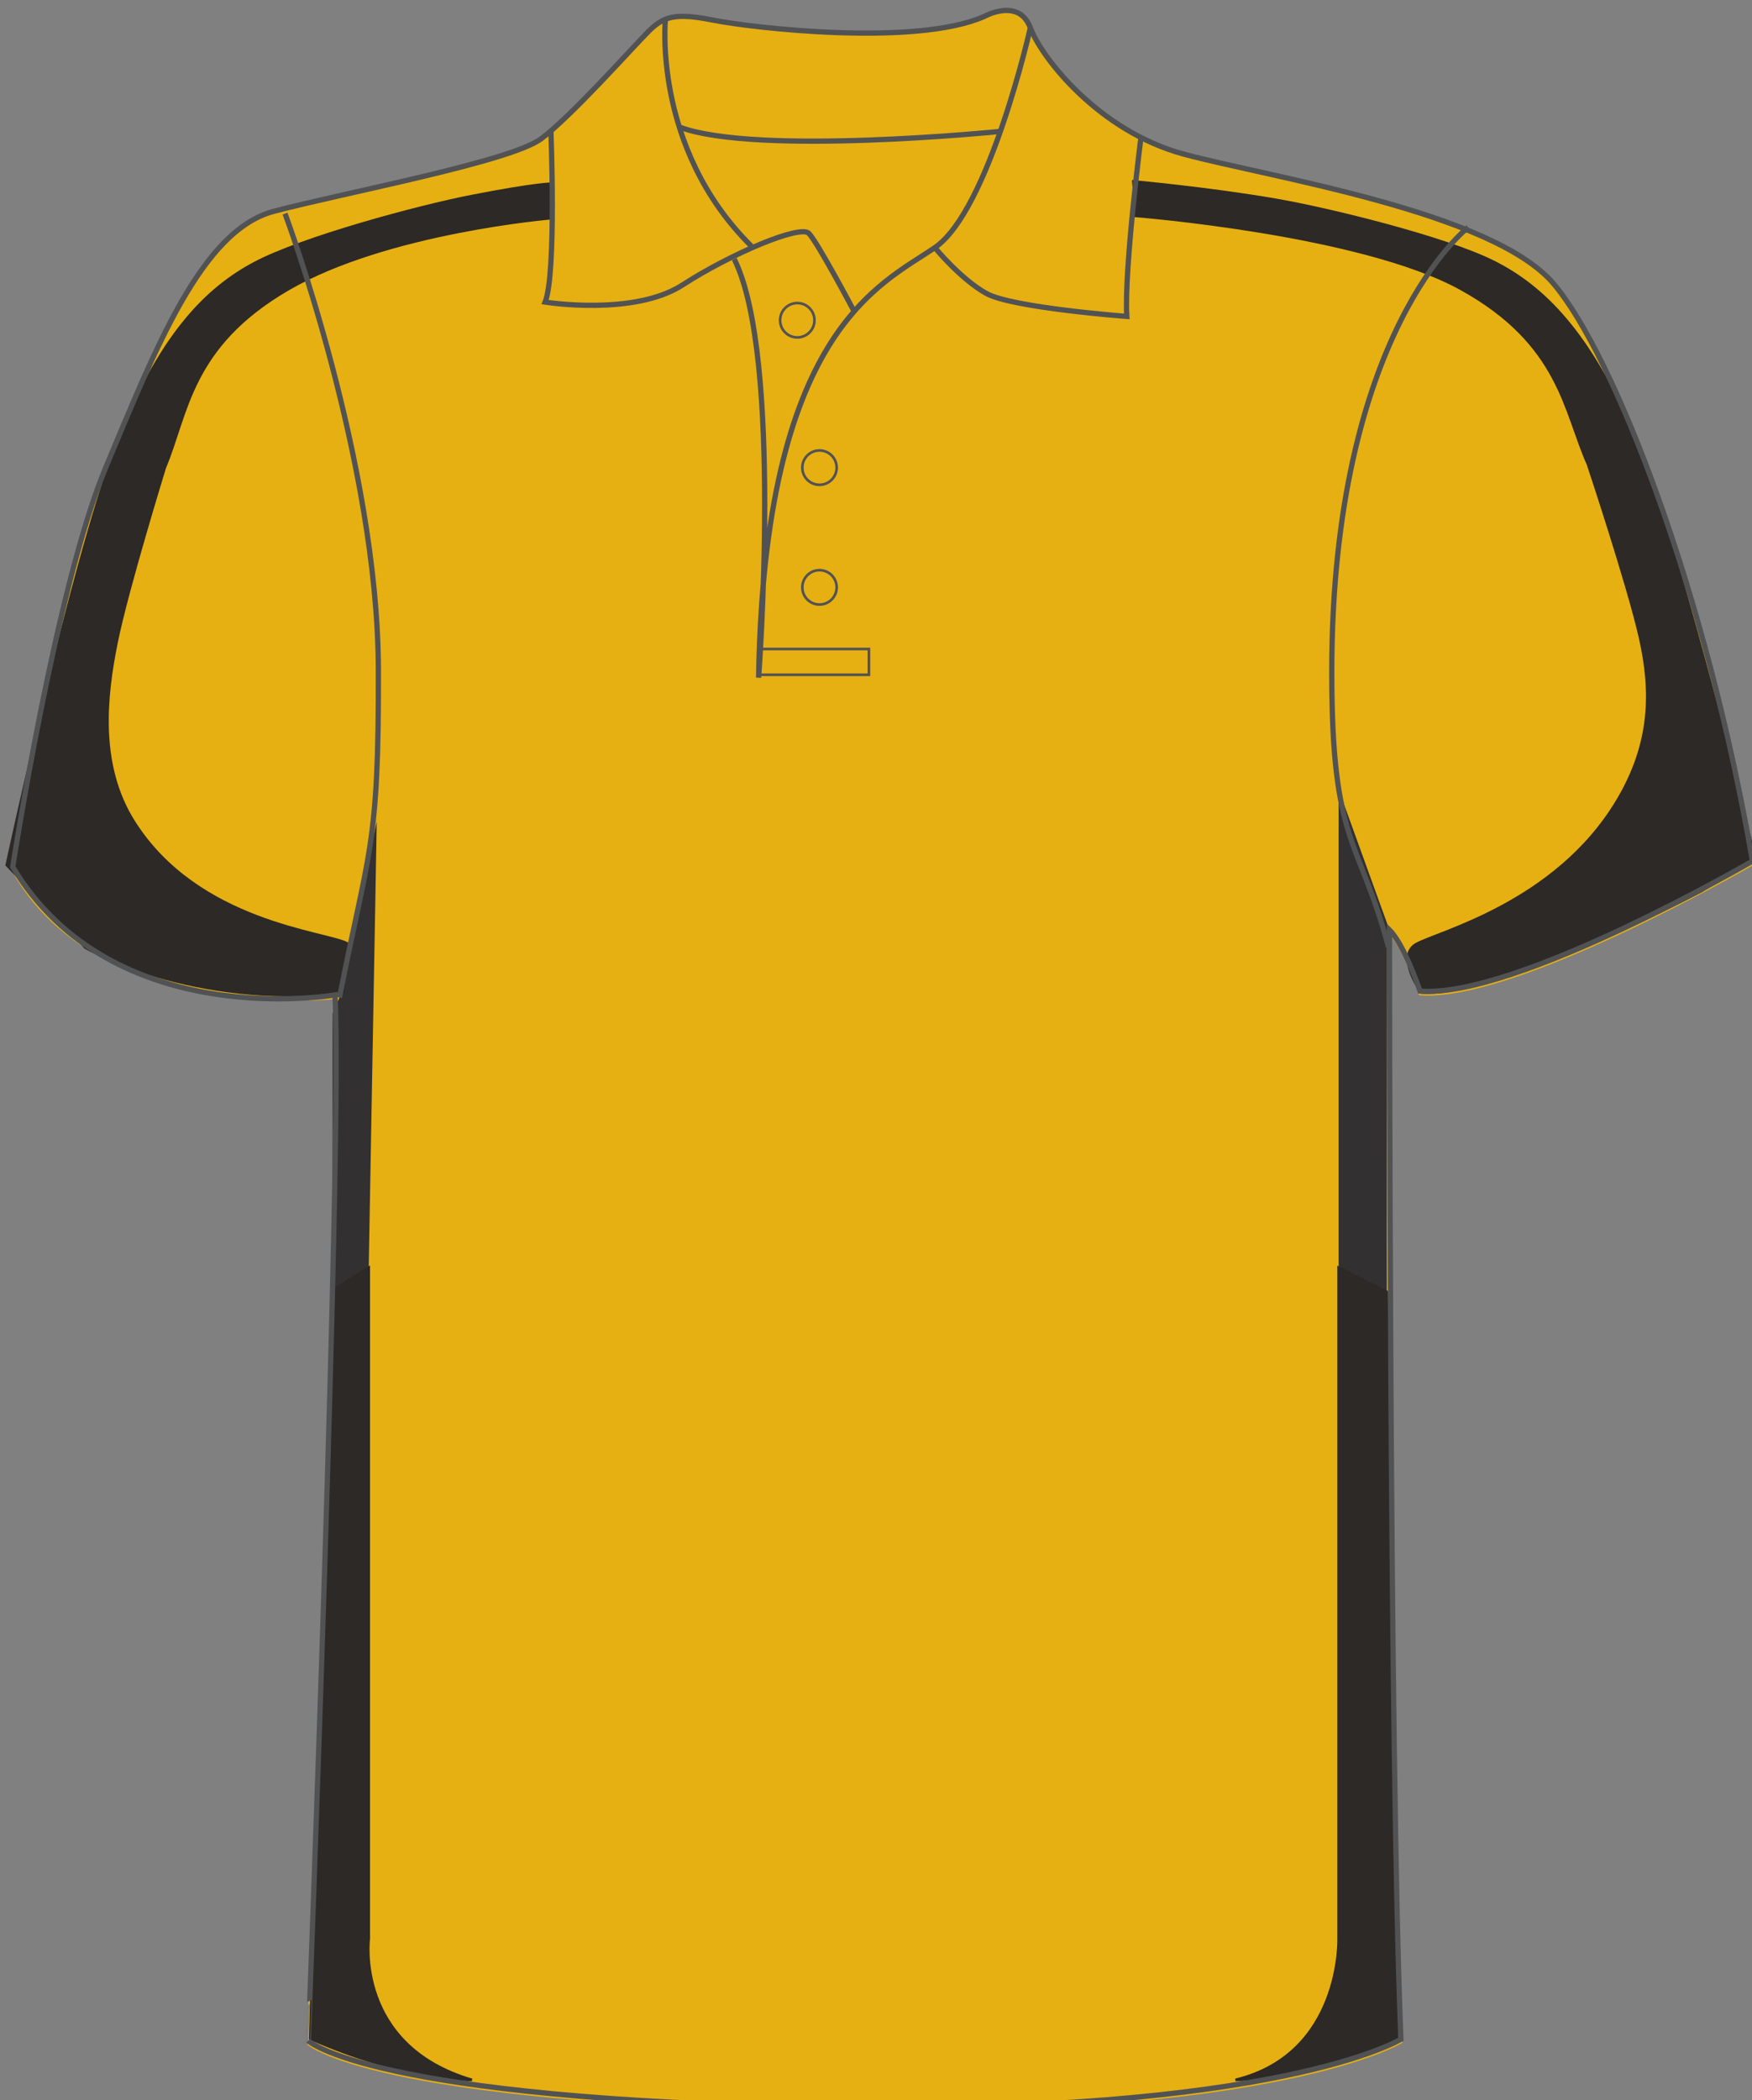
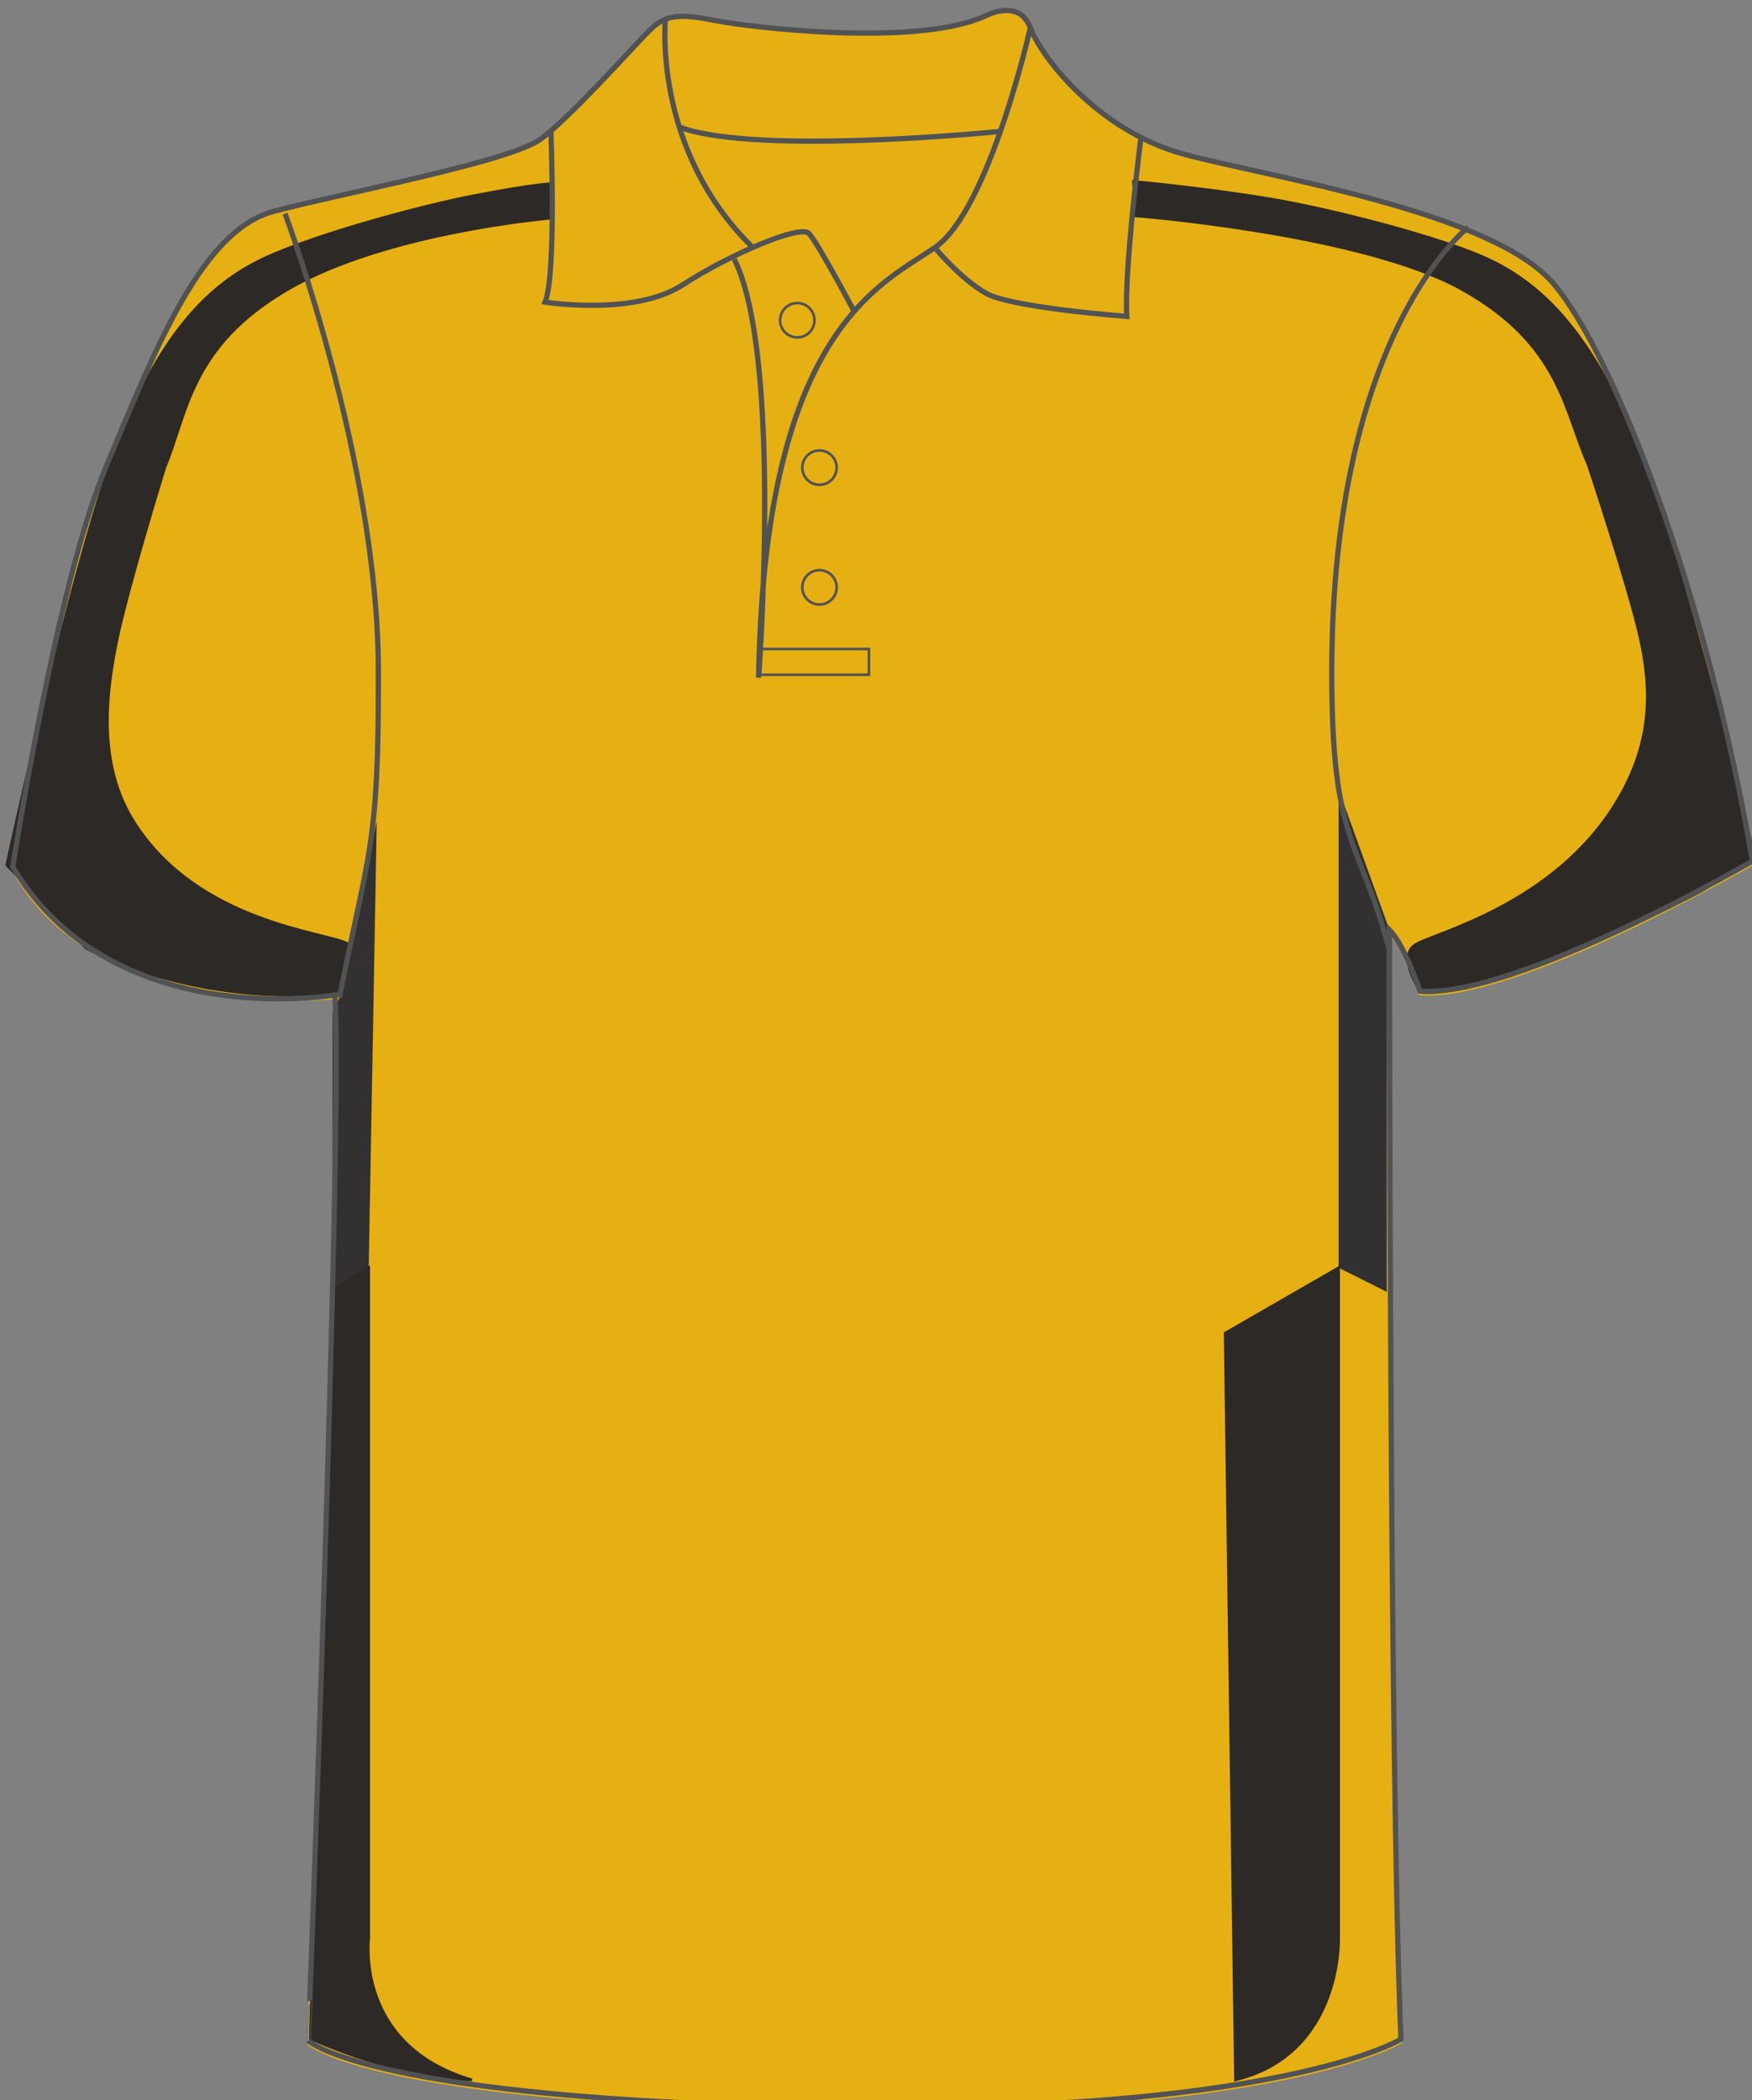
<svg xmlns="http://www.w3.org/2000/svg" preserveAspectRatio="xMidYMid meet" version="1.1" id="layer_1" x="0px" y="0px" width="667.699px" height="803.275px" viewbox="0 0 667.699 803.275" enable-background="new 0 0 667.699 803.275" xml:space="preserve" class="svg0" style="height: 800px;">
  <rect width="100%" height="100%" fill="#808080" stroke="none" />
  <path id="primary" fill="#e6b012" d="M127.673,380.068c0,0-90.705,9.76-122.819-48.789c0,0,16.53-107.006,35.456-152.144  c18.928-45.138,36.399-90.278,64.065-97.559c27.665-7.28,90.275-18.928,101.923-27.664c11.649-8.736,34.943-34.945,40.768-40.77  c5.826-5.826,10.196-7.285,24.753-4.37c14.56,2.914,77.174,10.195,103.382-1.456c0,0,13.104-7.28,17.473,4.367  c4.367,11.647,26.208,39.313,58.237,48.049c32.032,8.736,117.937,21.839,141.235,49.504  c23.301,27.667,58.246,117.942,75.717,219.864c0,0-90.275,52.416-126.677,49.503c0,0-5.827-17.471-11.652-23.295  c0,0,0,317.713,4.367,422.549c0,0-46.589,28.825-219.854,25.912c-173.272-2.912-196.569-25.334-196.569-25.334  S130.586,436.857,127.673,380.068z" class="primary" stroke="#e6b012" stroke-width="1px" />
  <polyline fill="#323031" points="529.535,354.218 510.165,300.694 510.165,482.895 528.515,492.069 528.515,354.218 " />
  <polygon fill="#323031" points="129.379,379.997 143.579,312.927 140.521,482.895 126.757,491.415 126.757,385.896 " />
  <g id="secondary" class="secondary" fill="#2D2926" stroke="#2D2926" stroke-width="1px">
-     <path fill="#2D2926" d="M510.165,482.895v255.604c0,0,1.31,43.912-39.324,53.742c0,0,26.216,0,61.606-15.731l-3.934-284.439   L510.165,482.895z" class="secondary" stroke="#2D2926" stroke-width="1px" />
+     <path fill="#2D2926" d="M510.165,482.895v255.604c0,0,1.31,43.912-39.324,53.742l-3.934-284.439   L510.165,482.895z" class="secondary" stroke="#2D2926" stroke-width="1px" />
    <path fill="#2D2926" d="M140.521,482.895v255.604c0,0-5.244,40.635,39.324,53.742c0,0-26.216,0-61.607-15.731l8.52-285.096   L140.521,482.895z" class="secondary" stroke="#2D2926" stroke-width="1px" />
    <path fill="#2D2926" d="M605.196,176.824c-9.064-20.239-10.485-45.876-48.498-66.851c-38.016-20.972-123.872-27.744-123.872-27.744   l-0.873-13.107c0,0,28.838,2.621,54.182,6.99c20.678,3.565,64.664,14.419,83.017,23.595c18.352,9.176,37.354,26.652,55.053,70.564   c17.696,43.912,44.567,156.64,44.567,156.64l-20.317,12.452c0,0-76.683,40.635-106.829,38.667c0,0-9.831-13.763-1.967-18.351   c7.866-4.586,53.087-15.291,76.681-54.615c13.133-21.885,13.328-41.727,8.741-62.044   C620.491,222.702,605.196,176.824,605.196,176.824" class="secondary" stroke="#2D2926" stroke-width="1px" />
    <path fill="#2D2926" d="M62.819,178.046c8.616-20.433,9.472-46.098,47.011-67.905c37.541-21.807,100.163-27.039,100.163-27.039   l0.582-13.125c0,0-5.708-0.177-30.947,4.752c-20.595,4.02-64.33,15.843-82.473,25.421c-18.145,9.579-36.759,27.47-53.481,71.763   C26.952,216.206,2.578,329.5,2.578,329.5l30.021,31.49c0,0,41.071,23.596,98.223,16.811l1.561-18.391   c-7.965-4.413-56.976-7.688-81.432-46.481c-13.611-21.589-10.684-47.85-6.546-68.264C48.543,224.251,62.819,178.046,62.819,178.046   " class="secondary" stroke="#2D2926" stroke-width="1px" />
  </g>
  <g id="outline">
    <path fill="none" stroke="#515254" stroke-miterlimit="10" d="M529.171,360.77c-11.14-41.726-21.628-38.542-21.628-104.643   c0-129.769,51.996-169.528,51.996-169.528" stroke-width="2px" />
    <path fill="none" stroke="#515254" stroke-miterlimit="10" d="M129.379,379.997c11.009-56.135,15.073-56.583,14.815-125.268   c-0.297-79.133-35.569-173.374-35.569-173.374" stroke-width="2px" />
    <path fill="none" stroke="#FFFFFF" stroke-miterlimit="10" d="M525.535,298.528" stroke-width="2px" />
    <path fill="none" stroke="#515254" stroke-miterlimit="10" d="M380.842,50.09c0,0-92.278,9.284-121.763-1.636" stroke-width="2px" />
    <path fill="none" stroke="#515254" stroke-miterlimit="10" d="M127.673,378.976c0,0-84.806,14.785-122.819-48.789   c0,0,16.53-107.005,35.456-152.144c18.928-45.139,36.399-90.277,64.065-97.558c27.665-7.28,90.275-18.927,101.923-27.664   c11.649-8.736,34.943-34.944,40.768-40.771c5.826-5.824,10.196-7.283,24.753-4.369c14.56,2.913,77.174,10.196,103.382-1.455   c0,0,13.104-7.28,17.473,4.367c4.367,11.647,26.208,39.312,58.237,48.049c32.032,8.736,117.937,21.839,141.235,49.504   c23.301,27.667,58.246,117.942,75.717,219.862c0,0-90.275,52.417-126.677,49.504c0,0-5.827-17.471-11.652-23.295   c0,0,0,317.713,4.367,422.548c0,0-46.589,28.826-219.854,25.913c-173.272-2.912-196.569-25.331-196.569-25.331   S130.586,435.768,127.673,378.976z" stroke-width="2px" />
    <path fill="none" stroke="#515254" stroke-miterlimit="10" d="M209.938,49.546c0,0,2.183,54.601-2.184,65.522   c0,0,33.854,5.459,52.418-6.554c18.563-12.012,44.773-22.932,48.049-19.655c3.276,3.275,17.123,29.417,17.123,29.417" stroke-width="2px" />
    <path fill="none" stroke="#515254" stroke-miterlimit="10" d="M286.379,93.772c-37.938-37.541-32.761-86.816-32.761-86.816" stroke-width="2px" />
    <path fill="none" stroke="#515254" stroke-miterlimit="10" d="M392.675,10.592c0,0-15.658,69.53-36.405,83.726   c-20.747,14.195-64.976,31.669-67.16,163.805c0,0,9.282-122.308-9.283-159.437" stroke-width="2px" />
    <path fill="none" stroke="#515254" stroke-miterlimit="10" d="M434.896,51.729c0,0-6.556,51.326-5.462,68.798   c0,0-43.682-3.277-53.51-8.735c-9.828-5.46-19.656-17.473-19.656-17.473" stroke-width="2px" />
-     <path fill="none" stroke="#515254" stroke-miterlimit="10" d="M279.827,98.686" stroke-width="2px" />
    <polyline fill="none" stroke="#515254" stroke-miterlimit="10" points="289.084,257.031 331.153,257.031 331.153,247.204    289.656,247.204  " />
    <circle fill="none" stroke="#515254" stroke-miterlimit="10" cx="312.314" cy="223.728" r="6.547" />
    <circle fill="none" stroke="#515254" stroke-miterlimit="10" cx="312.314" cy="178.127" r="6.547" />
    <circle fill="none" stroke="#515254" stroke-miterlimit="10" cx="303.853" cy="121.98" r="6.548" />
  </g>
  <filter id="linear">
    <feColorMatrix type="matrix" values="0 -1 0 0 0               0 -1 0 0 0               0 -1 0 0 0               0 -1 0 0.9 0 " />
  </filter>
</svg>